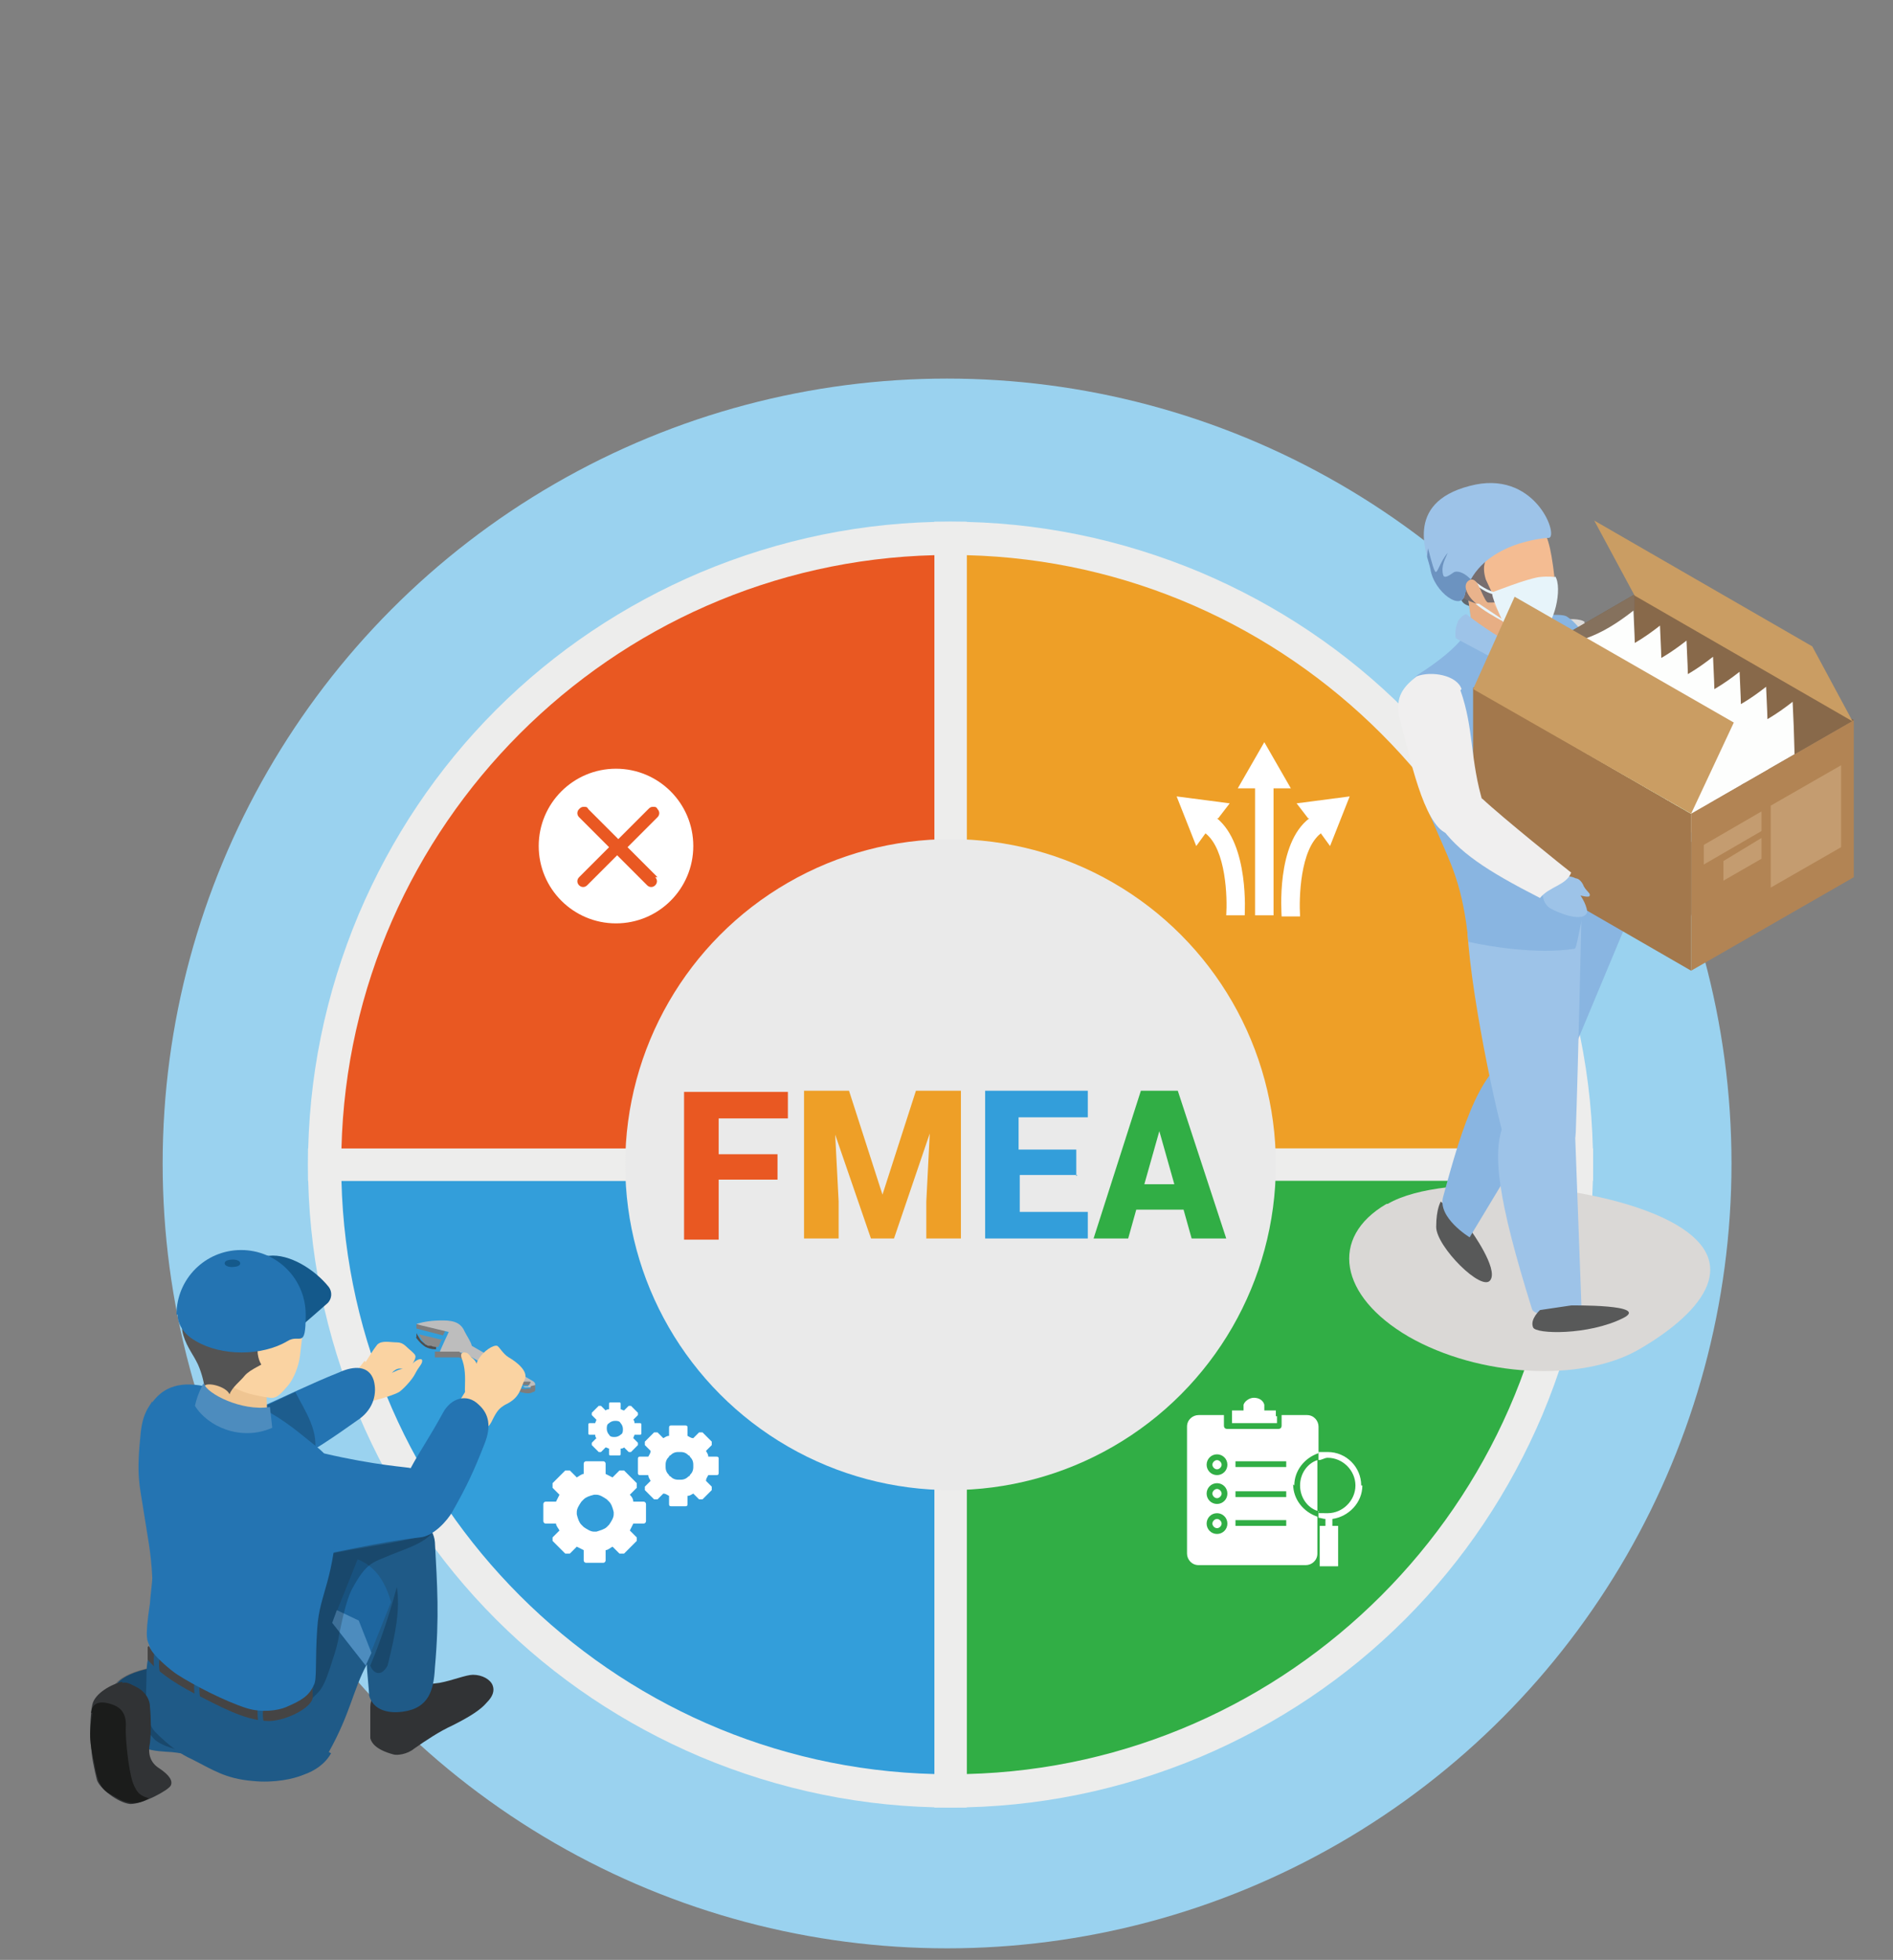
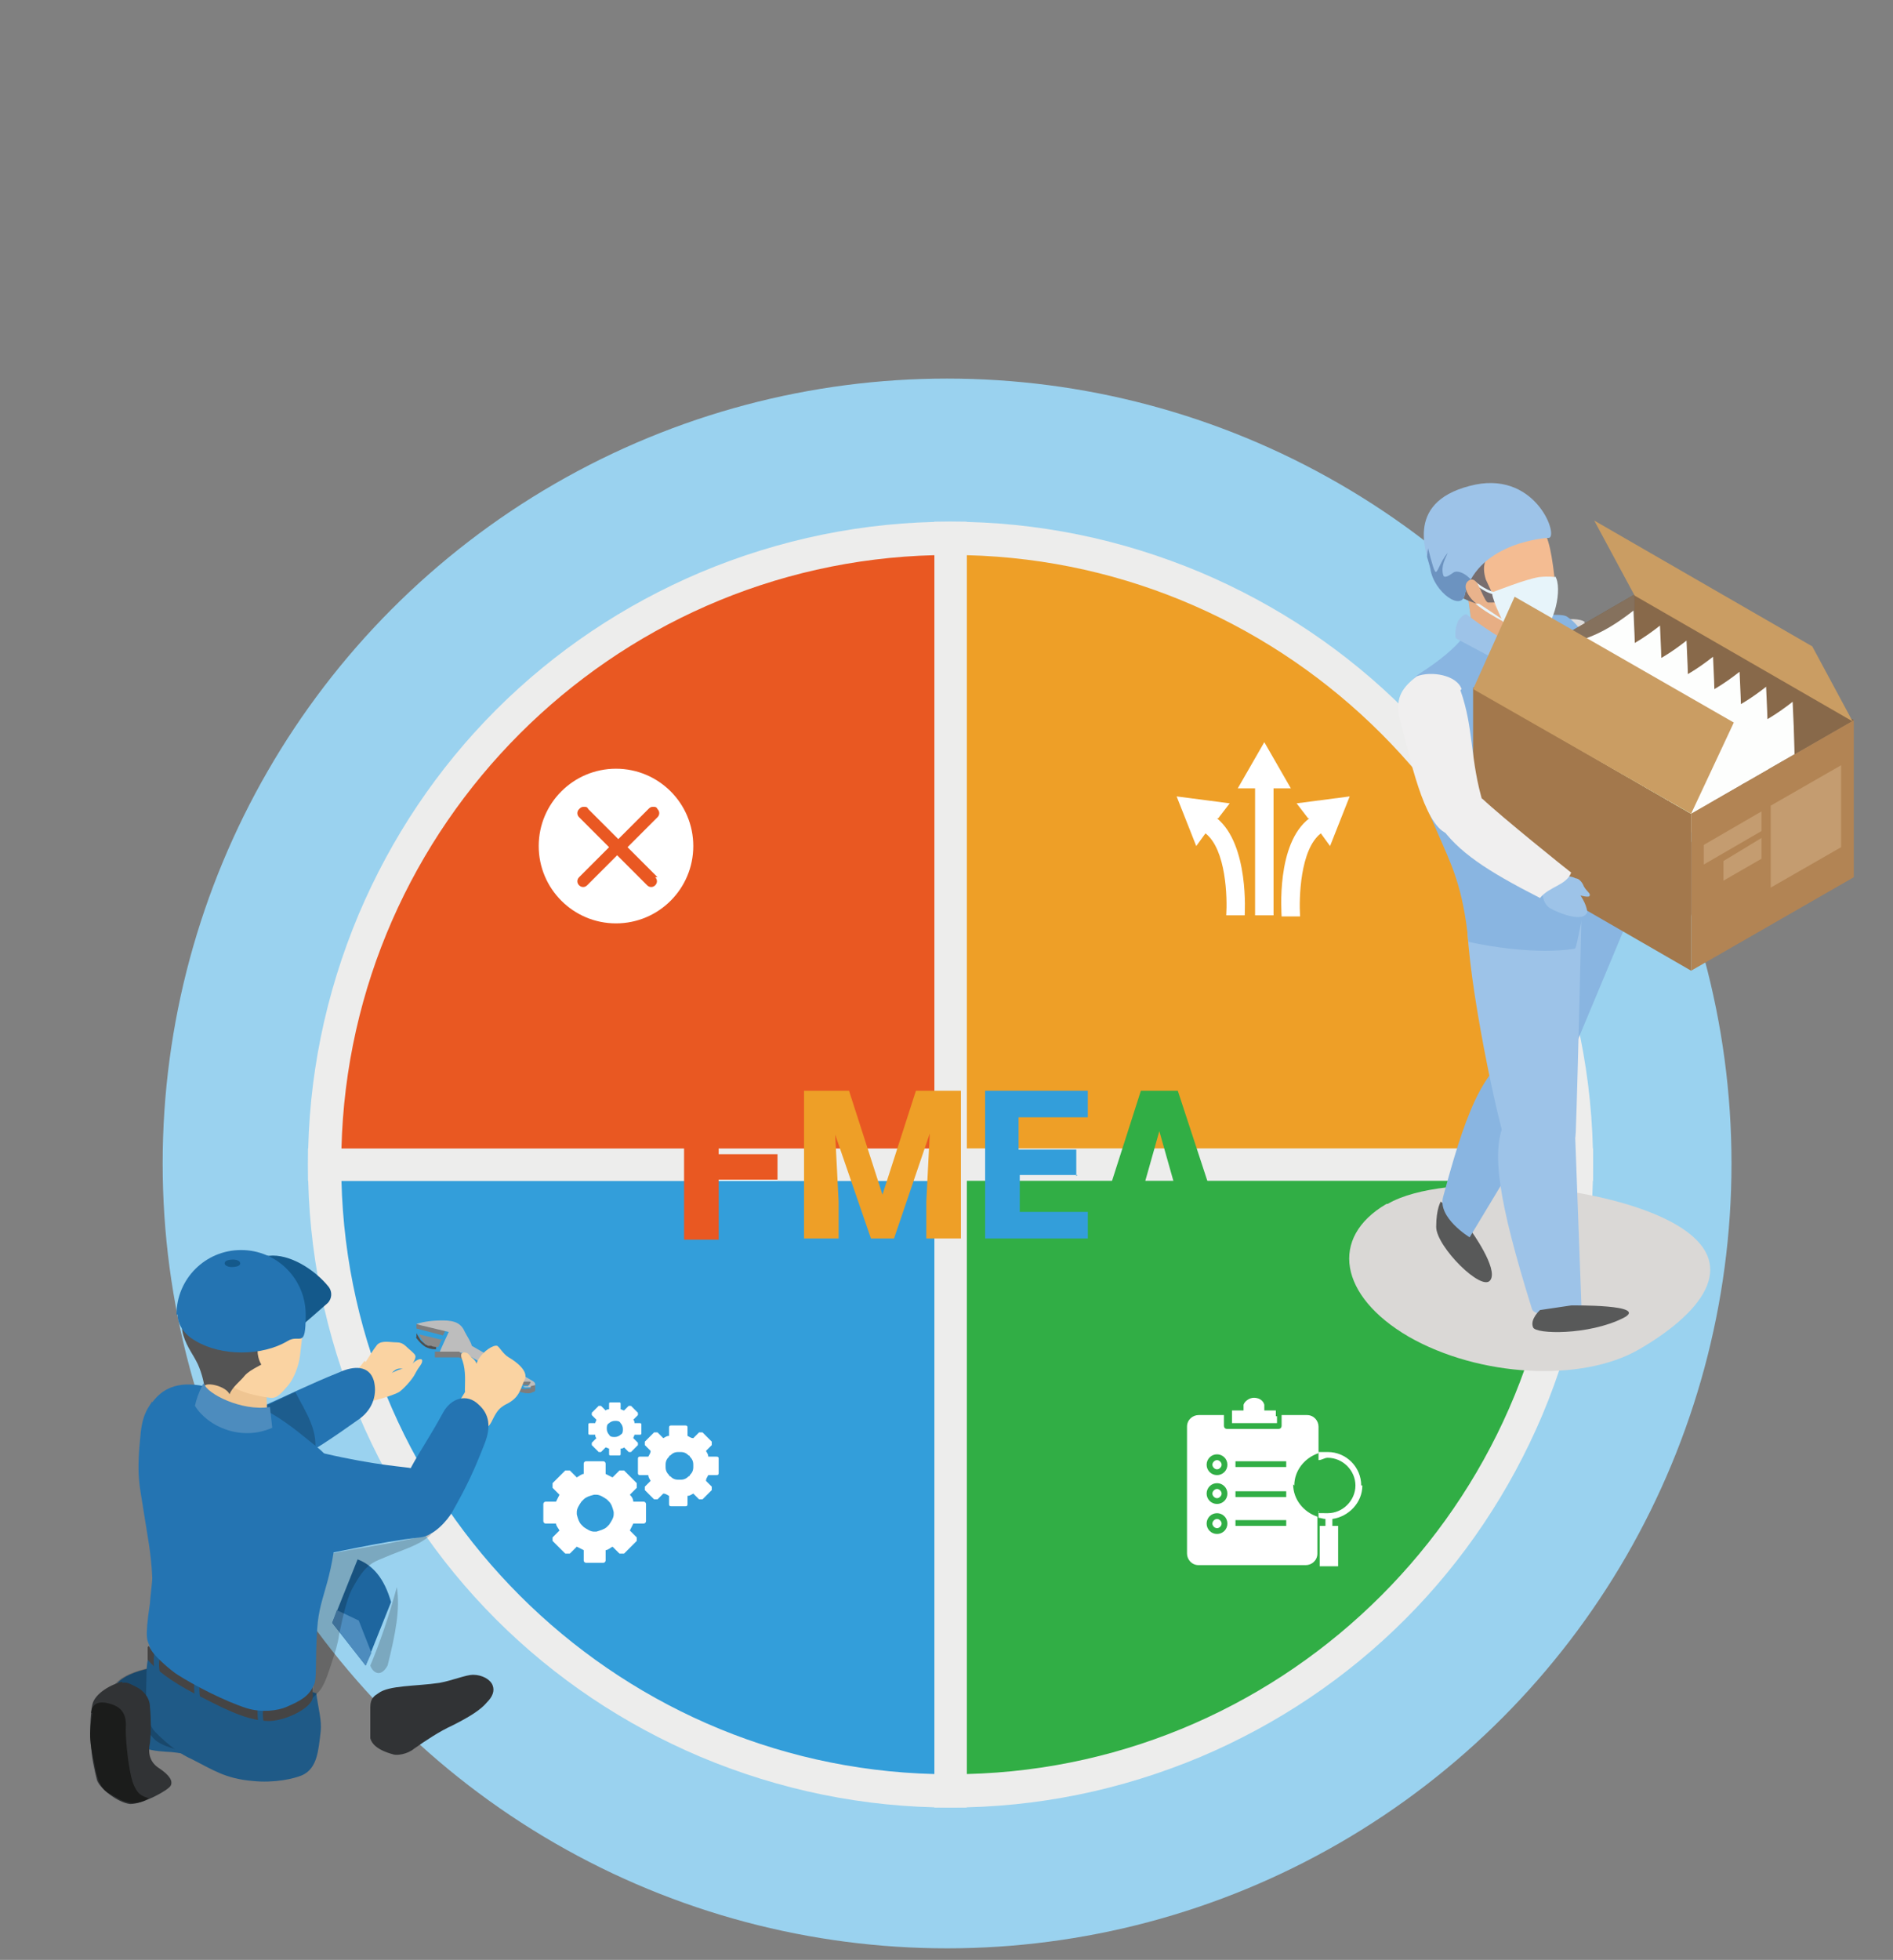
<svg xmlns="http://www.w3.org/2000/svg" id="_レイヤー_1" data-name="レイヤー_1" version="1.1" viewBox="0 0 164.1 169.8">
  <rect x="0" y="0" width="164.1" height="169.8" fill="#808080" stroke="none" />
  <defs>
    <style>
      .st0 {
        fill: #545454;
      }

      .st0, .st1, .st2, .st3, .st4, .st5, .st6, .st7, .st8, .st9, .st10, .st11, .st12, .st13, .st14, .st15, .st16, .st17, .st18, .st19, .st20, .st21, .st22, .st23, .st24, .st25, .st26, .st27, .st28, .st29, .st30, .st31, .st32, .st33, .st34, .st35, .st36, .st37, .st38, .st39, .st40 {
        fill-rule: evenodd;
      }

      .st41 {
        fill: #e95822;
      }

      .st1 {
        fill: #f4bc92;
      }

      .st2 {
        fill: #c7d8bf;
      }

      .st42 {
        fill: #eaeaea;
      }

      .st3 {
        fill: #73ab55;
      }

      .st4 {
        fill: #4d8cbe;
      }

      .st5 {
        fill: #7fbe5f;
      }

      .st6 {
        fill: #f0efef;
      }

      .st7 {
        fill: #85715d;
      }

      .st8 {
        fill: #bdbdbd;
      }

      .st9 {
        fill: #dcdbdb;
      }

      .st10 {
        fill: #b28454;
      }

      .st11 {
        fill: #dfe7db;
      }

      .st12 {
        fill: #776e6f;
      }

      .st13 {
        fill: #1b1c1b;
      }

      .st14 {
        fill: #8a8a8a;
      }

      .st15 {
        fill: #fad3a2;
      }

      .st16 {
        fill: #e7ae84;
      }

      .st43 {
        fill: #9ad2ef;
      }

      .st17 {
        fill: #040000;
        opacity: .2;
      }

      .st44 {
        fill: #31ae45;
      }

      .st18 {
        fill: #9dc3e8;
      }

      .st45 {
        clip-path: url(#clippath-19);
      }

      .st46 {
        clip-path: url(#clippath-16);
      }

      .st47 {
        clip-path: url(#clippath-18);
      }

      .st48 {
        clip-path: url(#clippath-10);
      }

      .st49 {
        clip-path: url(#clippath-15);
      }

      .st50 {
        clip-path: url(#clippath-13);
      }

      .st51 {
        clip-path: url(#clippath-12);
      }

      .st52 {
        clip-path: url(#clippath-52);
      }

      .st53 {
        clip-path: url(#clippath-51);
      }

      .st54 {
        clip-path: url(#clippath-31);
      }

      .st55 {
        clip-path: url(#clippath-33);
      }

      .st56 {
        clip-path: url(#clippath-34);
      }

      .st57 {
        clip-path: url(#clippath-39);
      }

      .st58 {
        clip-path: url(#clippath-30);
      }

      .st59 {
        clip-path: url(#clippath-36);
      }

      .st60 {
        clip-path: url(#clippath-37);
      }

      .st61 {
        clip-path: url(#clippath-27);
      }

      .st62 {
        clip-path: url(#clippath-28);
      }

      .st63 {
        clip-path: url(#clippath-21);
      }

      .st64 {
        clip-path: url(#clippath-22);
      }

      .st65 {
        clip-path: url(#clippath-24);
      }

      .st66 {
        clip-path: url(#clippath-25);
      }

      .st67 {
        clip-path: url(#clippath-42);
      }

      .st68 {
        clip-path: url(#clippath-43);
      }

      .st69 {
        clip-path: url(#clippath-45);
      }

      .st70 {
        clip-path: url(#clippath-49);
      }

      .st71 {
        clip-path: url(#clippath-40);
      }

      .st72 {
        clip-path: url(#clippath-46);
      }

      .st73 {
        clip-path: url(#clippath-48);
      }

      .st19 {
        fill: #fdfefd;
      }

      .st20 {
        fill: #745c40;
      }

      .st74 {
        clip-path: url(#clippath-1);
      }

      .st75 {
        clip-path: url(#clippath-3);
      }

      .st76 {
        clip-path: url(#clippath-4);
      }

      .st77 {
        clip-path: url(#clippath-7);
      }

      .st78 {
        clip-path: url(#clippath-6);
      }

      .st79 {
        clip-path: url(#clippath-9);
      }

      .st21 {
        fill: #e9b38c;
      }

      .st80 {
        fill: #fff;
      }

      .st22 {
        fill: #7d7d7d;
      }

      .st23 {
        fill: #dad8d6;
      }

      .st24 {
        fill: #60676e;
      }

      .st81, .st82, .st83, .st84, .st85, .st86, .st87, .st88, .st89, .st90, .st91, .st92, .st93, .st94, .st95, .st96, .st97, .st98 {
        clip-rule: evenodd;
        fill: none;
      }

      .st25 {
        fill: #c49c70;
      }

      .st26 {
        fill: #585959;
      }

      .st27, .st99 {
        fill: #1f5a87;
      }

      .st28 {
        fill: #2474b2;
      }

      .st100 {
        fill: #339eda;
      }

      .st29 {
        fill: #a3784c;
      }

      .st30 {
        fill: #ca9d63;
      }

      .st82 {
        clip-path: url(#clippath-38);
      }

      .st83 {
        clip-path: url(#clippath-35);
      }

      .st84 {
        clip-path: url(#clippath-32);
      }

      .st85 {
        clip-path: url(#clippath-50);
      }

      .st86 {
        clip-path: url(#clippath-23);
      }

      .st87 {
        clip-path: url(#clippath-20);
      }

      .st88 {
        clip-path: url(#clippath-29);
      }

      .st89 {
        clip-path: url(#clippath-26);
      }

      .st90 {
        clip-path: url(#clippath-41);
      }

      .st91 {
        clip-path: url(#clippath-44);
      }

      .st92 {
        clip-path: url(#clippath-47);
      }

      .st93 {
        clip-path: url(#clippath-11);
      }

      .st94 {
        clip-path: url(#clippath-17);
      }

      .st95 {
        clip-path: url(#clippath-14);
      }

      .st101 {
        fill: #ee9f27;
      }

      .st31 {
        fill: #c0c3c8;
      }

      .st32 {
        fill: #6c93c0;
      }

      .st33 {
        fill: #313335;
      }

      .st102 {
        fill: #454444;
      }

      .st34 {
        fill: #1e669f;
      }

      .st103 {
        fill: #ededec;
      }

      .st35 {
        fill: #14598b;
      }

      .st36 {
        fill: #e7f4fa;
      }

      .st37 {
        fill: #89b5e1;
      }

      .st104 {
        clip-path: url(#clippath);
      }

      .st38 {
        fill: #efc592;
      }

      .st39 {
        fill: #88694a;
      }

      .st96 {
        clip-path: url(#clippath-2);
      }

      .st97 {
        clip-path: url(#clippath-5);
      }

      .st98 {
        clip-path: url(#clippath-8);
      }

      .st40 {
        fill: #4f4e4e;
      }
    </style>
    <clipPath id="clippath">
      <path class="st81" d="M126.8,49.8c.2,0,.5,2.2.7,3.7.1.8-.6,2.4-4.5,4.9-2.2,1.4-1.5,6.8,1.6,13.7,1.2,2.8,2.2,4.6,2.7,9.5,1.8.4,5.9,1.1,9.2.6.2,0,.5-2.4.7-2.6.3-.4.1-.5.6-.2.2.1,1.3,2.1,1.5,2,1-.5,1.9-1.3,2.3-2.3.2-.6-.9-4.5-2.1-11.6-1.1-6.8-.7-12.2-3.7-14.1-.5-.3-3.2,0-3.2,0,0,0-4-2.8-4-2.9,0,0-1.8-.8-1.8-.8h0Z" />
    </clipPath>
    <clipPath id="clippath-1">
      <polygon class="st81" points="141.7 51.5 127.7 59.6 146.6 70.5 160.7 62.4 141.7 51.5 141.7 51.5" />
    </clipPath>
    <clipPath id="clippath-2">
      <path class="st81" d="M135.2,70.2h0c.2-3.7.3-7.8,0-13.7-1.4,1.1-2.7,1.9-4.1,2.4-.1,3.1-.2,6.7,0,11.4h0c0,.3.2.6.6.8.8.5,2.1.5,2.9,0,.4-.2.6-.5.6-.8h0Z" />
    </clipPath>
    <clipPath id="clippath-3">
      <polygon class="st96" points="141.7 51.5 127.7 59.6 146.6 70.5 160.7 62.4 141.7 51.5 141.7 51.5" />
    </clipPath>
    <clipPath id="clippath-4">
      <polygon class="st81" points="141.7 51.5 127.7 59.6 146.6 70.5 160.7 62.4 141.7 51.5 141.7 51.5" />
    </clipPath>
    <clipPath id="clippath-5">
      <path class="st81" d="M137.5,71.6h0c.2-3.7.3-7.8,0-13.7-1.4,1.1-2.7,1.9-4.1,2.4-.1,3.1-.2,6.7,0,11.4h0c0,.3.2.6.6.8.8.5,2.1.5,2.9,0,.4-.2.6-.5.6-.8h0Z" />
    </clipPath>
    <clipPath id="clippath-6">
      <polygon class="st97" points="141.7 51.5 127.7 59.6 146.6 70.5 160.7 62.4 141.7 51.5 141.7 51.5" />
    </clipPath>
    <clipPath id="clippath-7">
      <polygon class="st81" points="141.7 51.5 127.7 59.6 146.6 70.5 160.7 62.4 141.7 51.5 141.7 51.5" />
    </clipPath>
    <clipPath id="clippath-8">
      <path class="st81" d="M139.8,72.9h0c.2-3.7.3-7.8,0-13.7-1.4,1.1-2.7,1.9-4.1,2.4-.1,3.1-.2,6.7,0,11.4h0c0,.3.2.6.6.8.8.5,2.1.5,2.9,0,.4-.2.6-.5.6-.8h0Z" />
    </clipPath>
    <clipPath id="clippath-9">
      <polygon class="st98" points="141.7 51.5 127.7 59.6 146.6 70.5 160.7 62.4 141.7 51.5 141.7 51.5" />
    </clipPath>
    <clipPath id="clippath-10">
      <polygon class="st81" points="141.7 51.5 127.7 59.6 146.6 70.5 160.7 62.4 141.7 51.5 141.7 51.5" />
    </clipPath>
    <clipPath id="clippath-11">
      <path class="st81" d="M142.1,74.2h0c.2-3.7.3-7.8,0-13.7-1.4,1.1-2.7,1.9-4.1,2.4-.1,3.1-.2,6.7,0,11.4h0c0,.3.2.6.6.8.8.5,2.1.5,2.9,0,.4-.2.6-.5.6-.8h0Z" />
    </clipPath>
    <clipPath id="clippath-12">
      <polygon class="st93" points="141.7 51.5 127.7 59.6 146.6 70.5 160.7 62.4 141.7 51.5 141.7 51.5" />
    </clipPath>
    <clipPath id="clippath-13">
      <polygon class="st81" points="141.7 51.5 127.7 59.6 146.6 70.5 160.7 62.4 141.7 51.5 141.7 51.5" />
    </clipPath>
    <clipPath id="clippath-14">
      <path class="st81" d="M144.4,75.6h0c.2-3.7.3-7.8,0-13.7-1.4,1.1-2.7,1.9-4.1,2.4-.1,3.1-.2,6.7,0,11.4h0c0,.3.2.6.6.8.8.5,2.1.5,2.9,0,.4-.2.6-.5.6-.8h0Z" />
    </clipPath>
    <clipPath id="clippath-15">
      <polygon class="st95" points="141.7 51.5 127.7 59.6 146.6 70.5 160.7 62.4 141.7 51.5 141.7 51.5" />
    </clipPath>
    <clipPath id="clippath-16">
      <polygon class="st81" points="141.7 51.5 127.7 59.6 146.6 70.5 160.7 62.4 141.7 51.5 141.7 51.5" />
    </clipPath>
    <clipPath id="clippath-17">
      <path class="st81" d="M146.7,76.9h0c.2-3.7.3-7.8,0-13.7-1.4,1.1-2.7,1.9-4.1,2.4-.1,3.1-.2,6.7,0,11.4h0c0,.3.2.6.6.8.8.5,2.1.5,2.9,0,.4-.2.6-.5.6-.8h0Z" />
    </clipPath>
    <clipPath id="clippath-18">
      <polygon class="st94" points="141.7 51.5 127.7 59.6 146.6 70.5 160.7 62.4 141.7 51.5 141.7 51.5" />
    </clipPath>
    <clipPath id="clippath-19">
      <polygon class="st81" points="141.7 51.5 127.7 59.6 146.6 70.5 160.7 62.4 141.7 51.5 141.7 51.5" />
    </clipPath>
    <clipPath id="clippath-20">
      <path class="st81" d="M149,78.2h0c.2-3.7.3-7.8,0-13.7-1.4,1.1-2.7,1.9-4.1,2.4-.1,3.1-.2,6.7,0,11.4h0c0,.3.2.6.6.8.8.5,2.1.5,2.9,0,.4-.2.6-.5.6-.8h0Z" />
    </clipPath>
    <clipPath id="clippath-21">
      <polygon class="st87" points="141.7 51.5 127.7 59.6 146.6 70.5 160.7 62.4 141.7 51.5 141.7 51.5" />
    </clipPath>
    <clipPath id="clippath-22">
      <polygon class="st81" points="141.7 51.5 127.7 59.6 146.6 70.5 160.7 62.4 141.7 51.5 141.7 51.5" />
    </clipPath>
    <clipPath id="clippath-23">
      <path class="st81" d="M141.6,68.5h0v-1.7h-4.1v1.7h0c0,.3.2.6.6.9.8.5,2.1.5,2.9,0,.4-.2.6-.5.6-.9h0Z" />
    </clipPath>
    <clipPath id="clippath-24">
      <polygon class="st86" points="141.7 51.5 127.7 59.6 146.6 70.5 160.7 62.4 141.7 51.5 141.7 51.5" />
    </clipPath>
    <clipPath id="clippath-25">
      <polygon class="st81" points="141.7 51.5 127.7 59.6 146.6 70.5 160.7 62.4 141.7 51.5 141.7 51.5" />
    </clipPath>
    <clipPath id="clippath-26">
      <path class="st81" d="M141.6,66.6h0c.2-3.7.3-7.8,0-13.7-1.4,1.1-2.7,1.9-4.1,2.4-.1,3.1-.2,6.7,0,11.4h0c0,.3.2.6.6.8.8.5,2.1.5,2.9,0,.4-.2.6-.5.6-.8h0Z" />
    </clipPath>
    <clipPath id="clippath-27">
      <polygon class="st89" points="141.7 51.5 127.7 59.6 146.6 70.5 160.7 62.4 141.7 51.5 141.7 51.5" />
    </clipPath>
    <clipPath id="clippath-28">
      <polygon class="st81" points="141.7 51.5 127.7 59.6 146.6 70.5 160.7 62.4 141.7 51.5 141.7 51.5" />
    </clipPath>
    <clipPath id="clippath-29">
      <path class="st81" d="M143.9,69.8h0v-1.7h-4.1v1.7h0c0,.3.2.6.6.9.8.5,2.1.5,2.9,0,.4-.2.6-.5.6-.9h0Z" />
    </clipPath>
    <clipPath id="clippath-30">
      <polygon class="st88" points="141.7 51.5 127.7 59.6 146.6 70.5 160.7 62.4 141.7 51.5 141.7 51.5" />
    </clipPath>
    <clipPath id="clippath-31">
      <polygon class="st81" points="141.7 51.5 127.7 59.6 146.6 70.5 160.7 62.4 141.7 51.5 141.7 51.5" />
    </clipPath>
    <clipPath id="clippath-32">
      <path class="st81" d="M143.9,67.9h0c.2-3.7.3-7.8,0-13.7-1.4,1.1-2.7,1.9-4.1,2.4-.1,3.1-.2,6.7,0,11.4h0c0,.3.2.6.6.8.8.5,2.1.5,2.9,0,.4-.2.6-.5.6-.8h0Z" />
    </clipPath>
    <clipPath id="clippath-33">
      <polygon class="st84" points="141.7 51.5 127.7 59.6 146.6 70.5 160.7 62.4 141.7 51.5 141.7 51.5" />
    </clipPath>
    <clipPath id="clippath-34">
      <polygon class="st81" points="141.7 51.5 127.7 59.6 146.6 70.5 160.7 62.4 141.7 51.5 141.7 51.5" />
    </clipPath>
    <clipPath id="clippath-35">
      <path class="st81" d="M146.2,71.2h0v-1.7h-4.1v1.7h0c0,.3.2.6.6.9.8.5,2.1.5,2.9,0,.4-.2.6-.5.6-.9h0Z" />
    </clipPath>
    <clipPath id="clippath-36">
      <polygon class="st83" points="141.7 51.5 127.7 59.6 146.6 70.5 160.7 62.4 141.7 51.5 141.7 51.5" />
    </clipPath>
    <clipPath id="clippath-37">
      <polygon class="st81" points="141.7 51.5 127.7 59.6 146.6 70.5 160.7 62.4 141.7 51.5 141.7 51.5" />
    </clipPath>
    <clipPath id="clippath-38">
      <path class="st81" d="M146.2,69.2h0c.2-3.7.3-7.8,0-13.7-1.4,1.1-2.7,1.9-4.1,2.4-.1,3.1-.2,6.7,0,11.4h0c0,.3.2.6.6.8.8.5,2.1.5,2.9,0,.4-.2.6-.5.6-.8h0Z" />
    </clipPath>
    <clipPath id="clippath-39">
      <polygon class="st82" points="141.7 51.5 127.7 59.6 146.6 70.5 160.7 62.4 141.7 51.5 141.7 51.5" />
    </clipPath>
    <clipPath id="clippath-40">
      <polygon class="st81" points="141.7 51.5 127.7 59.6 146.6 70.5 160.7 62.4 141.7 51.5 141.7 51.5" />
    </clipPath>
    <clipPath id="clippath-41">
      <path class="st81" d="M148.5,70.6h0c.2-3.7.3-7.8,0-13.7-1.4,1.1-2.7,1.9-4.1,2.4-.1,3.1-.2,6.7,0,11.4h0c0,.3.2.6.6.8.8.5,2.1.5,2.9,0,.4-.2.6-.5.6-.8h0Z" />
    </clipPath>
    <clipPath id="clippath-42">
-       <polygon class="st90" points="141.7 51.5 127.7 59.6 146.6 70.5 160.7 62.4 141.7 51.5 141.7 51.5" />
-     </clipPath>
+       </clipPath>
    <clipPath id="clippath-43">
      <polygon class="st81" points="141.7 51.5 127.7 59.6 146.6 70.5 160.7 62.4 141.7 51.5 141.7 51.5" />
    </clipPath>
    <clipPath id="clippath-44">
      <path class="st81" d="M150.8,71.9h0c.2-3.7.3-7.8,0-13.7-1.4,1.1-2.7,1.9-4.1,2.4-.1,3.1-.2,6.7,0,11.4h0c0,.3.2.6.6.8.8.5,2.1.5,2.9,0,.4-.2.6-.5.6-.8h0Z" />
    </clipPath>
    <clipPath id="clippath-45">
      <polygon class="st91" points="141.7 51.5 127.7 59.6 146.6 70.5 160.7 62.4 141.7 51.5 141.7 51.5" />
    </clipPath>
    <clipPath id="clippath-46">
      <polygon class="st81" points="141.7 51.5 127.7 59.6 146.6 70.5 160.7 62.4 141.7 51.5 141.7 51.5" />
    </clipPath>
    <clipPath id="clippath-47">
      <path class="st81" d="M153.1,73.2h0c.2-3.7.3-7.8,0-13.7-1.4,1.1-2.7,1.9-4.1,2.4-.1,3.1-.2,6.7,0,11.4h0c0,.3.2.6.6.8.8.5,2.1.5,2.9,0,.4-.2.6-.5.6-.8h0Z" />
    </clipPath>
    <clipPath id="clippath-48">
      <polygon class="st92" points="141.7 51.5 127.7 59.6 146.6 70.5 160.7 62.4 141.7 51.5 141.7 51.5" />
    </clipPath>
    <clipPath id="clippath-49">
      <polygon class="st81" points="141.7 51.5 127.7 59.6 146.6 70.5 160.7 62.4 141.7 51.5 141.7 51.5" />
    </clipPath>
    <clipPath id="clippath-50">
      <path class="st81" d="M155.4,74.5h0c.2-3.7.3-7.8,0-13.7-1.4,1.1-2.7,1.9-4.1,2.4-.1,3.1-.2,6.7,0,11.4h0c0,.3.2.6.6.8.8.5,2.1.5,2.9,0,.4-.2.6-.5.6-.8h0Z" />
    </clipPath>
    <clipPath id="clippath-51">
      <polygon class="st85" points="141.7 51.5 127.7 59.6 146.6 70.5 160.7 62.4 141.7 51.5 141.7 51.5" />
    </clipPath>
    <clipPath id="clippath-52">
      <path class="st81" d="M134.2,46.6s-5.9.3-7.2,4.8c-.2,1.7-2.7-.1-3-2.1-.2-1.1-2.4-5.7,3.4-7.2,5.6-1.5,7.7,4.2,6.9,4.5h0Z" />
    </clipPath>
  </defs>
  <circle class="st43" cx="82.1" cy="100.8" r="68" />
  <g>
    <g>
      <g>
        <g>
          <path class="st101" d="M136.7,100.9h-54.3v-54.3c30,0,54.3,24.3,54.3,54.3Z" />
          <path class="st103" d="M138.1,102.3h-57.1v-57.1h1.4c7.5,0,14.8,1.5,21.7,4.4,6.6,2.8,12.6,6.8,17.7,11.9,5.1,5.1,9.1,11.1,11.9,17.7,2.9,6.9,4.4,14.2,4.4,21.7v1.4ZM83.8,99.5h51.4c-.7-28-23.4-50.7-51.4-51.4v51.4Z" />
        </g>
        <g>
          <path class="st44" d="M136.7,100.9c0,30-24.3,54.3-54.3,54.3v-54.3h54.3Z" />
          <path class="st103" d="M82.4,156.6h-1.4v-57.1h57.1v1.4c0,7.5-1.5,14.8-4.4,21.7-2.8,6.6-6.8,12.6-11.9,17.7-5.1,5.1-11.1,9.1-17.7,11.9-6.9,2.9-14.2,4.4-21.7,4.4ZM83.8,102.3v51.4c28-.7,50.7-23.4,51.4-51.4h-51.4Z" />
        </g>
        <g>
          <path class="st100" d="M82.4,100.9v54.3c-30,0-54.3-24.3-54.3-54.3h54.3Z" />
          <path class="st103" d="M83.8,156.6h-1.4c-7.5,0-14.8-1.5-21.7-4.4-6.6-2.8-12.6-6.8-17.7-11.9-5.1-5.1-9.1-11.1-11.9-17.7-2.9-6.9-4.4-14.2-4.4-21.7v-1.4h57.1v57.1ZM29.6,102.3c.7,28,23.4,50.7,51.4,51.4v-51.4H29.6Z" />
        </g>
        <g>
          <path class="st41" d="M82.4,46.7v54.3H28.1c0-30,24.3-54.3,54.3-54.3Z" />
          <path class="st103" d="M83.8,102.3H26.7v-1.4c0-7.5,1.5-14.8,4.4-21.7,2.8-6.6,6.8-12.6,11.9-17.7,5.1-5.1,11.1-9.1,17.7-11.9,6.9-2.9,14.2-4.4,21.7-4.4h1.4v57.1ZM29.6,99.5h51.4v-51.4c-28,.7-50.7,23.4-51.4,51.4Z" />
        </g>
      </g>
      <path class="st80" d="M53.4,66.6c-3.7,0-6.7,3-6.7,6.7s3,6.7,6.7,6.7,6.7-3,6.7-6.7-3-6.7-6.7-6.7ZM56.8,76c.2.2.2.5,0,.7-.2.2-.5.2-.7,0l-2.6-2.6-2.6,2.6c-.2.2-.5.2-.7,0-.2-.2-.2-.5,0-.7l2.6-2.6-2.6-2.6c-.2-.2-.2-.5,0-.7.1-.1.2-.2.4-.2s.3,0,.4.2l2.6,2.6,2.6-2.6c.1-.1.2-.2.4-.2s.3,0,.4.2c.2.2.2.5,0,.7l-2.6,2.6,2.6,2.6Z" />
      <g>
-         <path class="st80" d="M112.7,128.7c0,1,.6,1.9,1.5,2.2v-4.4c-.9.3-1.5,1.2-1.5,2.2Z" />
        <path class="st80" d="M112.2,128.7c0-1.3.9-2.4,2.1-2.8v-2.3c0-.5-.4-1-1-1h-2.2v.9c0,.2-.1.3-.3.3h-4.4c-.2,0-.3-.1-.3-.3v-.9h-2.2c-.5,0-1,.4-1,1v11c0,.5.4,1,1,1h9.3c.5,0,1-.4,1-1v-3.2c-1.2-.4-2.1-1.5-2.1-2.8ZM105.5,132.9c-.5,0-.9-.4-.9-.9s.4-.9.9-.9.9.4.9.9-.4.9-.9.9ZM105.5,130.3c-.5,0-.9-.4-.9-.9s.4-.9.9-.9.9.4.9.9-.4.9-.9.9ZM105.5,127.8c-.5,0-.9-.4-.9-.9s.4-.9.9-.9.9.4.9.9-.4.9-.9.9ZM111.5,132.2h-4.4v-.5h4.4v.5ZM111.5,129.7h-4.4v-.5h4.4v.5ZM111.5,127.1h-4.4v-.5h4.4v.5Z" />
        <path class="st80" d="M110.6,122.7v-.5h-1c0,0,0-.1,0-.2s0,0,0,0c0,0,0-.2,0-.3-.1-.4-.5-.6-.9-.6s-.8.3-.9.6c0,0,0,.2,0,.3,0,0,0,0,0,0,0,0,0,.1,0,.2h-1v1.1h3.9v-.6Z" />
        <path class="st80" d="M105.5,126.5c-.2,0-.4.2-.4.4s.2.4.4.4.4-.2.4-.4-.2-.4-.4-.4Z" />
        <path class="st80" d="M105.5,129c-.2,0-.4.2-.4.4s.2.4.4.4.4-.2.4-.4-.2-.4-.4-.4Z" />
        <path class="st80" d="M105.5,131.6c-.2,0-.4.2-.4.4s.2.4.4.4.4-.2.4-.4-.2-.4-.4-.4Z" />
        <path class="st80" d="M118,128.7c0-1.6-1.3-2.9-2.9-2.9s-.6,0-.8.1v.6c.3,0,.5-.2.8-.2,1.3,0,2.4,1.1,2.4,2.4s-1.1,2.4-2.4,2.4-.6,0-.8-.2v.6c.2,0,.4.1.6.1,0,0,0,0,0,0v.6h-.5v3.5h1.6v-3.5h-.5v-.6c1.4-.2,2.6-1.4,2.6-2.9Z" />
      </g>
      <g>
        <path class="st80" d="M55.8,130.1h-.9c0-.2-.1-.4-.3-.6l.6-.6c0,0,0-.3,0-.4l-1.1-1.1c0,0-.3,0-.4,0l-.6.6c-.2-.1-.4-.2-.6-.3v-.9c0-.1-.1-.2-.2-.2h-1.5c-.1,0-.2.1-.2.2v.9c-.2,0-.4.2-.6.3l-.6-.6c0,0-.3,0-.4,0l-1.1,1.1c0,0,0,.3,0,.4l.6.6c-.1.2-.2.4-.3.6h-.9c-.1,0-.2.1-.2.2v1.5c0,.1.1.2.2.2h.9c0,.2.2.4.3.6l-.6.6c0,0,0,.2,0,.3l1.1,1.1c0,0,.3,0,.4,0l.6-.6c.2.1.4.2.6.3v.9c0,.1.1.2.2.2h1.5c.1,0,.2-.1.2-.2v-.9c.2,0,.4-.2.6-.3l.6.6c0,0,.3,0,.4,0l1.1-1.1c0,0,0-.3,0-.3l-.6-.6c.1-.2.2-.4.3-.6h.9c.1,0,.2-.1.2-.2v-1.5c0-.1-.1-.2-.2-.2ZM53.2,131.1s0,0,0,.1c0,.3-.2.6-.4.9,0,0-.1.1-.2.2-.2.2-.6.3-.9.4,0,0,0,0-.1,0s0,0-.1,0c-.3,0-.6-.2-.9-.4,0,0-.1-.1-.2-.2-.2-.2-.3-.5-.4-.9,0,0,0,0,0-.1s0,0,0-.1c0-.3.2-.6.4-.9,0,0,.1-.1.2-.2.2-.2.5-.3.9-.4,0,0,0,0,.1,0s0,0,.1,0c.3,0,.6.2.9.4,0,0,.1.1.2.2.2.2.3.5.4.9,0,0,0,0,0,.1Z" />
        <path class="st80" d="M62.1,126.2h-.7c0-.2-.1-.3-.2-.5l.5-.5c0,0,0-.2,0-.3l-.8-.8c0,0-.2,0-.3,0l-.5.5c-.2,0-.3-.1-.5-.2v-.7c0-.1,0-.2-.2-.2h-1.2c-.1,0-.2,0-.2.2v.7c-.2,0-.3.1-.5.2l-.5-.5c0,0-.2,0-.3,0l-.8.8c0,0,0,.2,0,.3l.5.5c0,.2-.1.3-.2.5h-.7c-.1,0-.2,0-.2.2v1.2c0,.1,0,.2.2.2h.7c0,.2.1.3.2.5l-.5.5c0,0,0,.2,0,.3l.8.8c0,0,.2,0,.3,0l.5-.5c.2,0,.3.1.5.2v.7c0,.1,0,.2.2.2h1.2c.1,0,.2,0,.2-.2v-.7c.2,0,.3-.1.5-.2l.5.5c0,0,.2,0,.3,0l.8-.8c0,0,0-.2,0-.3l-.5-.5c0-.2.1-.3.2-.5h.7c.1,0,.2,0,.2-.2v-1.2c0-.1,0-.2-.2-.2ZM60.1,127s0,0,0,.1c0,.3-.1.5-.3.7,0,0,0,.1-.1.1-.2.2-.4.3-.7.3,0,0,0,0-.1,0s0,0-.1,0c-.3,0-.5-.1-.7-.3,0,0-.1,0-.1-.1-.2-.2-.3-.4-.3-.7,0,0,0,0,0-.1s0,0,0-.1c0-.3.1-.5.3-.7,0,0,0-.1.1-.1.2-.2.4-.3.7-.3,0,0,0,0,.1,0s0,0,.1,0c.3,0,.5.1.7.3,0,0,.1,0,.1.1.2.2.3.4.3.7,0,0,0,0,0,.1Z" />
        <path class="st80" d="M51.1,124.3h.5c0,.1,0,.2.1.3l-.4.4c0,0,0,.1,0,.2l.6.6c0,0,.1,0,.2,0l.4-.4c.1,0,.2.1.3.1v.5c0,0,0,.1.1.1h.8c0,0,.1,0,.1-.1v-.5c.1,0,.2,0,.3-.1l.4.4c0,0,.1,0,.2,0l.6-.6c0,0,0-.1,0-.2l-.4-.4c0-.1.1-.2.1-.3h.5c0,0,.1,0,.1-.1v-.8c0,0,0-.1-.1-.1h-.5c0-.1,0-.2-.1-.3l.4-.4c0,0,0-.1,0-.2l-.6-.6c0,0-.1,0-.2,0l-.4.4c-.1,0-.2-.1-.3-.1v-.5c0,0,0-.1-.1-.1h-.8c0,0-.1,0-.1.1v.5c-.1,0-.2,0-.3.1l-.4-.4c0,0-.1,0-.2,0l-.6.6c0,0,0,.1,0,.2l.4.4c0,.1-.1.2-.1.3h-.5c0,0-.1,0-.1.1v.8c0,0,0,.1.1.1ZM52.6,123.8s0,0,0,0c0-.2,0-.4.2-.5,0,0,0,0,0,0,.1-.1.3-.2.5-.2,0,0,0,0,0,0s0,0,0,0c.2,0,.4,0,.5.2,0,0,0,0,0,0,.1.1.2.3.2.5,0,0,0,0,0,0s0,0,0,0c0,.2,0,.4-.2.5,0,0,0,0,0,0-.1.1-.3.2-.5.2,0,0,0,0,0,0s0,0,0,0c-.2,0-.4,0-.5-.2,0,0,0,0,0,0-.1-.1-.2-.3-.2-.5,0,0,0,0,0,0Z" />
      </g>
      <g>
        <polygon class="st80" points="111.9 68.3 109.6 64.3 107.3 68.3 108.8 68.3 108.8 79.3 110.4 79.3 110.4 68.3 111.9 68.3" />
        <path class="st80" d="M105.6,70.9l1-1.3-4.6-.6,1.7,4.3.8-1.1c1.8,1.4,1.9,5.6,1.8,7.1h1.6c0-.1.4-6.1-2.4-8.4Z" />
        <path class="st80" d="M113.5,70.9c-2.9,2.2-2.4,8.2-2.4,8.5h1.6c-.1-1.6,0-5.8,1.8-7.2l.8,1.1,1.7-4.3-4.6.6,1,1.3Z" />
      </g>
    </g>
-     <circle class="st42" cx="82.4" cy="100.9" r="28.2" />
    <g>
      <path class="st41" d="M67.4,102.2h-5.1v5.2h-3v-12.8h9v2.3h-6v3.1h5.1v2.3Z" />
      <path class="st101" d="M73.6,94.5l2.9,9h0l2.9-9h3.9v12.8h-3v-3.2l.3-5.9h0s-3.1,9.1-3.1,9.1h-2l-3.1-9h0s.3,5.8.3,5.8v3.2h-3v-12.8h3.9Z" />
      <path class="st100" d="M93.4,101.8h-5v3.2h5.9v2.3h-8.9v-12.8h8.9v2.3h-6v2.8h5v2.3Z" />
      <path class="st44" d="M102.5,104.8h-4l-.7,2.5h-3l4.1-12.8h3.2l4.2,12.8h-3l-.7-2.5ZM99.1,102.6h2.7l-1.3-4.6h0l-1.3,4.6Z" />
    </g>
  </g>
  <path class="st27" d="M10,145.9c-.5.6,0,1.9.9,4,.8,1.8,2.5,1.8,4,1.9,2.2.2,6.3,1.7,9.5-.4l-1.4-7.2s-10.8-.9-12.9,1.7Z" />
  <path class="st17" d="M9.8,146.2c.4-.9,2-1.5,3.6-1.8l6.2-.4-1.6,8.3c-1.5-.5-3.9-.8-4.7-1.7-2.1-2.5-2.1-3.3-3.6-4.4Z" />
  <path class="st15" d="M33,119.9c.3-.8.9-.9,1.5-1.2.6-.2.8-.1,1.3-.6.3-.3.8-.5.8-.2,0,.3-.3.5-.6,1.1-.3.6-1.1,1.4-1.4,1.6-.3.2-2.1.8-2.6.8-.4,0,.8-1.3.9-1.6Z" />
  <path class="st15" d="M31.7,118c.2-.3.6-1,1-1.5.4-.4,1.1-.2,1.7-.2.6,0,.8.4,1.2.7.4.4.6.4.2,1.1-.3.7-.5.6-.9.5-.4-.1-.8,0-1.3.9-.5.8-.1.8-.6,1.3-.5.6-1.2.7-1.6.9-.4.2-1.5-.9-1.8-1.2s.5-.7.8-1.1c.3-.4,1-1.2,1.2-1.5Z" />
  <path class="st28" d="M13.6,125.5c-1.1-.4-.8-1.7-.5-2.8.7-2.6,2.3-2.4,3.5-2.2l5.6,1.6c2.7-1.2,4.7-2.2,7.2-3.2,1.3-.6,2.6-.6,3,.7.3,1.1,0,2.4-1.2,3.3-2.4,1.7-4,2.8-6.3,4-.7.3-2.6.7-3.4.5-.8-.2-2.9.1-7.8-1.9Z" />
  <path class="st17" d="M25.6,120.6c.8,1.6,2.2,3.5,1.6,5.6l-6.5-3.3,4.9-2.3Z" />
  <path class="st27" d="M27.4,146.6c.2,1.5.5,2.4.4,3.4-.2,1.7-.3,3.2-1.6,3.8-.7.3-2.4.7-4.3.5-2.4-.2-3.5-1-5.3-1.9-.9-.4-1.9-1.1-3.1-2.3-1.1-1.1-.8-3.4-.8-5.1,0-1.4.4-2.1.6-3.2l14.1,4.9Z" />
  <path class="st33" d="M32.8,146.7c.9-.7,3.3-.6,5.3-.9,1.1-.2,2.3-.7,2.9-.7.8,0,1.5.4,1.7.9.2.5,0,1-.5,1.5-.5.6-1.4,1.2-3,2-1.1.5-2.3,1.3-3.3,2-.6.5-1.5.6-1.8.5-1.5-.4-1.9-1-2-1.4,0-.5,0-2,0-2.7,0-.8.4-1,.7-1.2Z" />
-   <path class="st27" d="M28.7,151.9c-1,1.8-3.6,2.5-5.1,1.9-1.5-.6-4.2-4.4-3.2-6.7,3.2-7,6.1-10.9,9.7-15.6.6-1.2,3.5-1.2,4.8-.9,1.3.3,2.7,1.7,2.8,3,.2,3.8.4,6.4,0,10.9-.1,1.9-.5,3.5-2.8,3.8-1.5.2-2.6-.3-2.9-1.4,0-.4-.2-2.2-.2-2.7-1.2,2.2-1.4,4.2-3.3,7.6Z" />
+   <path class="st27" d="M28.7,151.9Z" />
  <path class="st34" d="M28.8,140.6l2.2-5.5c1.3.5,2.3,1.6,2.9,3.7l-2.2,5.5-2.9-3.7Z" />
  <polygon class="st4" points="28.8 140.6 29.2 139.5 31.1 140.4 32.2 143.2 31.7 144.3 28.8 140.6" />
  <path class="st17" d="M28,136.3l.3-1.6c2.5-.6,5.7-.9,9.1-1.8-.8.8-1.7,1.1-3.5,1.8-1.6.7-2.1.6-3.4,3-.5,1-.8,2.5-1.1,3.9-.1.8-.4,1.7-.5,2-.9,2.9-1.1,2.8-1.9,3.6.4-2.4.1-3.2.2-5.3,0-1.4.3-3.8.8-5.8Z" />
  <path class="st17" d="M34.4,137.5c-.7,2.6-1.5,4.9-2.3,6.8.2.6.9,1.1,1.5,0,.7-2.8,1.1-4.9.8-6.8Z" />
  <path class="st40" d="M36.1,115.9v-.4s.1.2.3.5c.1.2.3.3.5.5,0,0,.1,0,.3,0,.2,0,.4.1.6.1v.3c-.1,0-.1,0-.1,0-.3,0-.6-.1-.8-.2-.5-.3-.9-.9-.9-.9Z" />
  <path class="st14" d="M38.3,116l-.3.7c-.2,0-.5,0-.6-.1-.1,0-.2,0-.3,0-.2-.1-.4-.3-.5-.5-.2-.3-.3-.5-.3-.5l2.1.5Z" />
  <polygon class="st22" points="38.4 115.7 36.1 115.1 36.1 114.7 38.6 115.3 38.4 115.7" />
  <path class="st8" d="M45.9,119.9c0,0,0-.1-.1-.1,0,0-.2,0-.3,0s-.1,0-.2,0c-.1,0-.1.2,0,.3.1,0,.3,0,.5,0,0,0,0,0,0-.1ZM36.1,114.7c.7-.2,1.3-.3,2.3-.3,1.1,0,1.6.3,1.9,1,.2.4.5.8.6,1.2l5.2,3c.2.1.3.2.3.4,0,0,0,.1,0,.2,0,0,0,0,0,0,0,0-.2,0-.3,0-.2,0-.4,0-.6,0,0,0,0,0,0,0l-5.3-3h-2.1c0-.1.8-1.8.8-1.8l-2.5-.6Z" />
  <path class="st22" d="M45.9,119.9s0,0,0,.1c-.1,0-.3,0-.5,0-.1,0-.2-.2,0-.3,0,0,.1,0,.2,0s.2,0,.3,0c0,0,.1,0,.1.1Z" />
  <path class="st22" d="M46.4,120v.4c0,0,0,.2-.2.2-.3.2-.7.1-1.1,0l-5.3-3h-2.1v-.5h2.1c0,.1,5.3,3.2,5.3,3.2,0,0,0,0,0,0,.2,0,.4.1.6,0,.1,0,.2,0,.3,0,0,0,0,0,0,0,0,0,0-.1,0-.2Z" />
  <path class="st15" d="M39.5,122c.2-.5,1-1.6,1.2-2.1.1-.4.4-1.3.7-2,.5-.9,1.4-1.4,1.7-1.3.2.1.5.7,1,1,.7.4,1.7,1.2,1.4,1.9-.4.8-.4,1.6-1.7,2.2-.5.3-.7.5-1.1,1.3-.4.9-1,1.1-1.9.7-1-.5-1.6-.9-1.4-1.6Z" />
  <path class="st15" d="M40.3,120.4c0-.6.1-1.6-.2-2.5-.3-.7,0-.8.3-.7.2,0,.4.4.6.5.3.3.4.4.4,1.6,0,1.1,0,1.5-.4,2-.4.5-.7-.6-.7-.9Z" />
  <path class="st28" d="M26.2,135.1c-2.4.4-1.1-5.9-.6-7.2.6-1.5,1.3-2.3,2.4-2,4.7,1.1,7.4,1.2,7.6,1.3.8-1.5,1.6-2.6,2.8-4.8.7-1.3,2.1-1.7,3.1-.7.9.8,1.1,1.9.5,3.4-.9,2.3-1.5,3.6-2.8,5.9-.4.7-1.6,2.1-2.8,2.2-3.6.4-7.1,1.3-10.2,1.8Z" />
  <path class="st102" d="M12.9,142.6c.7,1.2,1.8,1.8,3.7,2.9,1.9,1,4.3,2.3,6.1,2.5,1.6.2,4.1-1.1,4.4-2v1.1c-.1.9-2.5,2.1-4,2-2-.1-4.1-1.3-6.1-2.3-2.3-1.2-3.4-2.1-4.2-3v-1.1Z" />
  <path class="st99" d="M16.9,145.4c-.1.4-.1,1.1,0,1.6l.5.3c-.1-.4-.2-1.1,0-1.7l-.4-.2Z" />
  <path class="st99" d="M13.4,143.1c-.1.4-.1,1.1,0,1.6l.5.4c-.1-.4-.2-1.1,0-1.6l-.4-.4Z" />
  <path class="st99" d="M22.4,147.6c-.1.4-.1,1.1,0,1.6l.5.2c-.1-.4-.2-1.1,0-1.7h-.4Z" />
  <path class="st28" d="M13.2,121.5c.8-1.1,2.1-1.9,4.5-1.4,1.6.4,3.7,1.1,5.9,2.4,1.7,1,3,2.2,3.8,2.8,1.1.9,2,1.8,1.9,5.1-.3,6.8-1.6,7.5-1.8,10.7-.2,2.9,0,4.4-.3,4.9-.4.9-1,1.3-2.4,1.9-.7.3-2.1.5-3.4.1-1.9-.6-4.6-2-6-2.9-.5-.3-2.3-1.8-2.4-2.4-.2-.6-.5-.5,0-3.8,0-.3.2-1.8.2-2.2-.1-2.2-.4-3.5-.8-6.1-.3-2-.6-2.7-.2-6.5.2-1.8.8-2.3,1-2.7Z" />
  <path class="st38" d="M17.8,118.3h5.2l.2,5c-1.8.4-4.1.3-5.4-1v-3.9Z" />
  <path class="st15" d="M26.2,113.2c.3,1,0,2.4-.2,4.3-.1.8-.5,1.9-1,2.5-.6.7-1,1.2-1.6,1.1-1.5-.2-3.2-.6-4.2-1.7-1.1-1.2-1.5-3.2-1.3-4.8.1-1.6,1.6-3.5,3.2-3.8,1.5-.4,4.7.5,5.2,2.4Z" />
  <path class="st0" d="M18.1,109.7c-1.7,1-2.6,3.2-2.3,5.6.2,1.1.9,2,1.2,2.6.4.7.7,1.9.7,2.2.2-.4,1.9,0,2.2.7.2-.6,1-1.2,1.3-1.6.5-.6,1.7-1,2.1-1.4.7-.8.6-.6,1.1-2.2.7-2.2,1.9-1.5,2.1-2.6.2-.8,0-1.4-1-2.2-.7-.6-1.8-1.1-2.7-1.2-1.6-.2-2.5-1.4-4.9,0Z" />
  <path class="st4" d="M17.6,119.9c-.4.8-.6,1.4-.7,1.9,1.1,1.8,4,3.1,6.7,1.9l-.2-1.8c-2.5.4-5.5-1.2-5.7-2Z" />
  <path class="st15" d="M24.1,116.9c0-.3,0-1.2-1-1-.7.1-.9.9-.7,1.7.3,1.2,1.1,1.2,1.2.8.1-.3.3-.5.4-1.5Z" />
  <path class="st35" d="M18.6,110.5s3.6-1.4,4.3-1.7c.1,0,.3,0,.4,0,1.8-.2,4,1.2,5.2,2.7.3.4.3,1-.1,1.4-.9.8-2.3,2-2.3,2-1.3-2.4-4.8-4.9-7.5-4.4Z" />
  <path class="st28" d="M15.3,113.9c0-3.1,2.5-5.6,5.6-5.6s5.6,2.5,5.6,5.6-.5,1.6-1.6,2.3c-2.2,1.3-5.7,1.3-7.9,0-1.1-.6-1.6-1.5-1.6-2.3Z" />
  <path class="st35" d="M19.7,109.2c.3-.1.7-.1.9,0,.3.1.3.4,0,.5-.3.1-.7.1-.9,0-.3-.1-.3-.4,0-.5Z" />
  <path class="st33" d="M10.6,145.7c-.9.2-2.4,1-2.6,2-.2,1-.2,2.2-.1,3.4,0,1,.3,2.3.5,3.1.2.7,1.8,2,2.9,2.1,1.1,0,3.3-1.2,3.5-1.6.2-.4-.1-.9-1-1.5-.8-.5-1-1.3-.8-2.2.1-.9.1-2.1,0-3.1,0-.9-.7-1.5-1.1-1.7-.6-.3-.9-.5-1.3-.4Z" />
  <path class="st13" d="M7.9,148.4c.1-1.1,1.1-1,1.9-.7.8.3,1.2.9,1.1,2.1,0,1,.2,3.3.6,4.6.4,1.1.8,1.2,1.4,1.4-.8.5-1.7.6-2.7,0-.8-.5-1.5-.5-1.9-2.4-.4-2.1-.7-2.6-.3-5Z" />
  <g>
    <path class="st23" d="M120.3,104.3c5-2.9,19-1.7,25,1.8,6,3.5,1.8,7.9-3.2,10.8-5,2.9-13.9,2.4-20-1.1-6-3.5-6.9-8.6-1.9-11.5h0Z" />
-     <path class="st24" d="M127.1,51.2c.6-.3,1.5-.3,2.1,0s.6.9,0,1.2-1.5.3-2.1,0c-.6-.3-.6-.9,0-1.2h0Z" />
    <path class="st24" d="M134.2,55.3c.6-.3,1.5-.3,2.1,0,.6.3.6.9,0,1.2s-1.5.3-2.1,0-.6-.9,0-1.2h0Z" />
    <path class="st26" d="M127.5,106.6s2.4,3.3,1.7,4.3c-.7,1.1-4.7-2.9-4.7-4.6,0-1.6.4-2.2.4-2.2l2.6,2.4h0Z" />
    <path class="st37" d="M134.7,95.1l-7.3,12.1s-2.8-1.7-2.3-3.5c1.7-6.3,3.4-11.7,6.6-12.4l3,3.8h0Z" />
    <path class="st18" d="M136.5,97.1l.6,16.3s-4,1-4.3,0c-3-9.6-3.5-13.7-2.4-16.1,1.2-2.6,6.1-.2,6.1-.2h0Z" />
    <path class="st26" d="M136.2,113.1s6.9-.1,4.5,1.1c-3,1.5-7.6,1.4-7.8.8-.3-.7.6-1.5.6-1.5l2.7-.4h0Z" />
    <path class="st37" d="M141.5,78.8l-7.4,17.7s-2.6-.4-3.3-1.9c-.8-1.6,2.1-17.9,2.1-17.9l8.6,2.1h0Z" />
    <path class="st18" d="M137.1,79.2s-.3,13.4-.5,18.9c-.2,3.9-5.8,2.1-6.3.2-1.2-4.4-3.7-17-3-20.3l9.8,1.3h0Z" />
    <path class="st9" d="M137.3,53.9c.6.5,3.1,6.1,4.1,9.9-.4.7-3.2,2-3.5,1.6-.4-.4-4.8-8.6-4.8-9.8,0-1.9,3.6-2.3,4.3-1.7h0Z" />
    <path class="st18" d="M148.4,70.5s2.7,1,3.3,1.2c.6.1.9,1.5.8,1.9,0,.4-2,1.7-2.5,1.6-.6-.2-4-2.7-4-2.7,0,0,2.1-1.8,2.4-1.9h0Z" />
    <path class="st18" d="M148.3,70.5c-.1-.1,1.5-.5,2.1-.4.5.1.8,0,1.1.2.4.2-.1.6-.4.7-.3,0-1.1.1-1.1.3,0,.1-1.6-.8-1.6-.8h0Z" />
    <path class="st9" d="M137.6,66.2l3.6-3c1.8,2,6,5.6,7.7,7.1-1,.6-2,1.5-2.8,2.3-2.5-1.5-6.7-4.9-8.5-6.4h0Z" />
    <path class="st37" d="M126.8,49.8c.2,0,.5,2.2.7,3.7.1.8-.6,2.4-4.5,4.9-2.2,1.4-1.5,6.8,1.6,13.7,1.2,2.8,2.2,4.6,2.7,9.5,1.8.4,5.9,1.1,9.2.6.2,0,.5-2.4.7-2.6.3-.4.1-.5.6-.2.2.1,1.3,2.1,1.5,2,1-.5,1.9-1.3,2.3-2.3.2-.6-.9-4.5-2.1-11.6-1.1-6.8-.7-12.2-3.7-14.1-.5-.3-3.2,0-3.2,0,0,0-4-2.8-4-2.9,0,0-1.8-.8-1.8-.8h0Z" />
    <g class="st104">
      <path class="st16" d="M126.7,53.8c1.2,1.1,2.9,2.1,5.5,2.6,0-.7-.2-2.9-.2-3.8l-4.2-2.4c-.4-.4-.7-.4-1,.1v3.4h-.1Z" />
    </g>
    <path class="st18" d="M132.1,56.5h1.8c0,0-2-2.6-2-2.6,0,0,.2,1.8.2,2.6h0Z" />
    <path class="st1" d="M129.8,42.4c-.8,1.4-2.4,5-1.2,6.8-.6,1.5,1.3,4,2,4.9,1,.4,1.7.7,3,.5.9-1,1.7-1.6.9-6.4-.6-3.6-2.6-5.5-4.7-5.7h0Z" />
    <path class="st21" d="M129.8,42.4c-.4,0-.9,0-1.3,0-2.7.4-5,1.6-4.3,4.9.7,3.2,6.3,6.7,6.5,6.8-.7-.9-2.6-3.4-2.1-4.9-1.2-1.8.4-5.3,1.2-6.8h0Z" />
    <polygon class="st29" points="146.6 70.5 127.7 59.6 127.7 73.2 146.6 84.1 146.6 70.5 146.6 70.5" />
    <polygon class="st20" points="141.7 51.5 127.7 59.6 146.6 70.5 160.7 62.4 141.7 51.5 141.7 51.5" />
    <g class="st74">
      <polygon class="st39" points="160.7 62.4 141.7 51.5 141.7 65.1 160.7 76 160.7 62.4 160.7 62.4" />
      <polygon class="st7" points="141.7 51.5 127.7 59.6 127.7 73.2 141.7 65.1 141.7 51.5 141.7 51.5" />
      <path class="st3" d="M135.2,72.2h0v-1.7h-4.1v1.7h0c0,.3.2.6.6.9.8.5,2.1.5,2.9,0,.4-.2.6-.5.6-.9h0Z" />
      <path class="st5" d="M134.6,69.7c-.8-.5-2.1-.5-2.9,0-.8.5-.8,1.2,0,1.7.8.5,2.1.5,2.9,0,.8-.5.8-1.2,0-1.7h0Z" />
      <path class="st19" d="M135.2,70.2h0c.2-3.7.3-7.8,0-13.7-1.4,1.1-2.7,1.9-4.1,2.4-.1,3.1-.2,6.7,0,11.4h0c0,.3.2.6.6.8.8.5,2.1.5,2.9,0,.4-.2.6-.5.6-.8h0Z" />
    </g>
    <g class="st75">
      <path class="st11" d="M130.3,57.5l.8.8c.3,6.4.7,12.3,1.7,14.9l-2.5-.2v-15.5h0Z" />
    </g>
    <g class="st76">
      <path class="st19" d="M137.5,71.6h0c.2-3.7.3-7.8,0-13.7-1.4,1.1-2.7,1.9-4.1,2.4-.1,3.1-.2,6.7,0,11.4h0c0,.3.2.6.6.8.8.5,2.1.5,2.9,0,.4-.2.6-.5.6-.8h0Z" />
    </g>
    <g class="st78">
      <path class="st11" d="M132.6,58.9l.8.8c.3,6.4.7,12.3,1.7,14.9l-2.5-.2v-15.5h0Z" />
    </g>
    <g class="st77">
      <path class="st19" d="M139.8,72.9h0c.2-3.7.3-7.8,0-13.7-1.4,1.1-2.7,1.9-4.1,2.4-.1,3.1-.2,6.7,0,11.4h0c0,.3.2.6.6.8.8.5,2.1.5,2.9,0,.4-.2.6-.5.6-.8h0Z" />
    </g>
    <g class="st79">
      <path class="st11" d="M134.9,60.2l.8.8c.3,6.4.7,12.3,1.7,14.9l-2.5-.2v-15.5h0Z" />
    </g>
    <g class="st48">
      <path class="st19" d="M142.1,74.2h0c.2-3.7.3-7.8,0-13.7-1.4,1.1-2.7,1.9-4.1,2.4-.1,3.1-.2,6.7,0,11.4h0c0,.3.2.6.6.8.8.5,2.1.5,2.9,0,.4-.2.6-.5.6-.8h0Z" />
    </g>
    <g class="st51">
      <path class="st11" d="M137.2,61.5l.8.8c.3,6.4.7,12.3,1.7,14.9l-2.5-.2v-15.5h0Z" />
    </g>
    <g class="st50">
      <path class="st19" d="M144.4,75.6h0c.2-3.7.3-7.8,0-13.7-1.4,1.1-2.7,1.9-4.1,2.4-.1,3.1-.2,6.7,0,11.4h0c0,.3.2.6.6.8.8.5,2.1.5,2.9,0,.4-.2.6-.5.6-.8h0Z" />
    </g>
    <g class="st49">
      <path class="st11" d="M139.5,62.9l.8.8c.3,6.4.7,12.3,1.7,14.9l-2.5-.2v-15.5h0Z" />
    </g>
    <g class="st46">
      <path class="st19" d="M146.7,76.9h0c.2-3.7.3-7.8,0-13.7-1.4,1.1-2.7,1.9-4.1,2.4-.1,3.1-.2,6.7,0,11.4h0c0,.3.2.6.6.8.8.5,2.1.5,2.9,0,.4-.2.6-.5.6-.8h0Z" />
    </g>
    <g class="st47">
      <path class="st11" d="M141.8,64.2l.8.8c.3,6.4.7,12.3,1.7,14.9l-2.5-.2v-15.5h0Z" />
    </g>
    <g class="st45">
      <path class="st19" d="M149,78.2h0c.2-3.7.3-7.8,0-13.7-1.4,1.1-2.7,1.9-4.1,2.4-.1,3.1-.2,6.7,0,11.4h0c0,.3.2.6.6.8.8.5,2.1.5,2.9,0,.4-.2.6-.5.6-.8h0Z" />
    </g>
    <g class="st63">
      <path class="st11" d="M144.1,65.5l.8.8c.3,6.4.7,12.3,1.7,14.9l-2.5-.2v-15.5h0Z" />
    </g>
    <g class="st64">
      <path class="st31" d="M140.8,67.9c-.9-.5-2.3-.5-3.1,0-.8.5-.8,1.3,0,1.8.9.5,2.3.5,3.1,0,.8-.5.8-1.3,0-1.8h0Z" />
      <path class="st3" d="M141.6,68.5h0v-1.7h-4.1v1.7h0c0,.3.2.6.6.9.8.5,2.1.5,2.9,0,.4-.2.6-.5.6-.9h0Z" />
    </g>
    <g class="st65">
      <polygon class="st2" points="139 66.2 141.1 66.2 141.1 70.2 139 70.2 139 66.2 139 66.2" />
    </g>
    <g class="st66">
      <path class="st5" d="M141,66c-.8-.5-2.1-.5-2.9,0-.8.5-.8,1.2,0,1.7.8.5,2.1.5,2.9,0,.8-.5.8-1.2,0-1.7h0Z" />
      <path class="st19" d="M141.6,66.6h0c.2-3.7.3-7.8,0-13.7-1.4,1.1-2.7,1.9-4.1,2.4-.1,3.1-.2,6.7,0,11.4h0c0,.3.2.6.6.8.8.5,2.1.5,2.9,0,.4-.2.6-.5.6-.8h0Z" />
    </g>
    <g class="st61">
      <path class="st11" d="M136.7,53.9l.8.8c.3,6.4.7,12.3,1.7,14.9l-2.5-.2v-15.5h0Z" />
    </g>
    <g class="st62">
      <path class="st31" d="M143.1,69.2c-.9-.5-2.3-.5-3.1,0-.8.5-.8,1.3,0,1.8.9.5,2.3.5,3.1,0,.8-.5.8-1.3,0-1.8h0Z" />
      <path class="st3" d="M143.9,69.8h0v-1.7h-4.1v1.7h0c0,.3.2.6.6.9.8.5,2.1.5,2.9,0,.4-.2.6-.5.6-.9h0Z" />
    </g>
    <g class="st58">
      <polygon class="st2" points="141.3 67.5 143.4 67.5 143.4 71.5 141.3 71.5 141.3 67.5 141.3 67.5" />
    </g>
    <g class="st54">
      <path class="st5" d="M143.3,67.4c-.8-.5-2.1-.5-2.9,0-.8.5-.8,1.2,0,1.7.8.5,2.1.5,2.9,0,.8-.5.8-1.2,0-1.7h0Z" />
      <path class="st19" d="M143.9,67.9h0c.2-3.7.3-7.8,0-13.7-1.4,1.1-2.7,1.9-4.1,2.4-.1,3.1-.2,6.7,0,11.4h0c0,.3.2.6.6.8.8.5,2.1.5,2.9,0,.4-.2.6-.5.6-.8h0Z" />
    </g>
    <g class="st55">
      <path class="st11" d="M139,55.2l.8.8c.3,6.4.7,12.3,1.7,14.9l-2.5-.2v-15.5h0Z" />
    </g>
    <g class="st56">
      <path class="st31" d="M145.5,70.6c-.9-.5-2.3-.5-3.1,0-.8.5-.8,1.3,0,1.8.9.5,2.3.5,3.1,0,.8-.5.8-1.3,0-1.8h0Z" />
      <path class="st3" d="M146.2,71.2h0v-1.7h-4.1v1.7h0c0,.3.2.6.6.9.8.5,2.1.5,2.9,0,.4-.2.6-.5.6-.9h0Z" />
    </g>
    <g class="st59">
      <polygon class="st2" points="143.7 68.8 145.7 68.8 145.7 72.9 143.7 72.9 143.7 68.8 143.7 68.8" />
    </g>
    <g class="st60">
      <path class="st5" d="M145.6,68.7c-.8-.5-2.1-.5-2.9,0-.8.5-.8,1.2,0,1.7.8.5,2.1.5,2.9,0,.8-.5.8-1.2,0-1.7h0Z" />
      <path class="st19" d="M146.2,69.2h0c.2-3.7.3-7.8,0-13.7-1.4,1.1-2.7,1.9-4.1,2.4-.1,3.1-.2,6.7,0,11.4h0c0,.3.2.6.6.8.8.5,2.1.5,2.9,0,.4-.2.6-.5.6-.8h0Z" />
    </g>
    <g class="st57">
      <path class="st11" d="M141.3,56.5l.8.8c.3,6.4.7,12.3,1.7,14.9l-2.5-.2v-15.5h0Z" />
    </g>
    <g class="st71">
      <path class="st5" d="M147.9,70c-.8-.5-2.1-.5-2.9,0-.8.5-.8,1.2,0,1.7.8.5,2.1.5,2.9,0,.8-.5.8-1.2,0-1.7h0Z" />
      <path class="st19" d="M148.5,70.6h0c.2-3.7.3-7.8,0-13.7-1.4,1.1-2.7,1.9-4.1,2.4-.1,3.1-.2,6.7,0,11.4h0c0,.3.2.6.6.8.8.5,2.1.5,2.9,0,.4-.2.6-.5.6-.8h0Z" />
    </g>
    <g class="st67">
      <path class="st11" d="M143.6,57.9l.8.8c.3,6.4.7,12.3,1.7,14.9l-2.5-.2v-15.5h0Z" />
    </g>
    <g class="st68">
      <path class="st19" d="M150.8,71.9h0c.2-3.7.3-7.8,0-13.7-1.4,1.1-2.7,1.9-4.1,2.4-.1,3.1-.2,6.7,0,11.4h0c0,.3.2.6.6.8.8.5,2.1.5,2.9,0,.4-.2.6-.5.6-.8h0Z" />
    </g>
    <g class="st69">
      <path class="st11" d="M145.9,59.2l.8.8c.3,6.4.7,12.3,1.7,14.9l-2.5-.2v-15.5h0Z" />
    </g>
    <g class="st72">
      <path class="st19" d="M153.1,73.2h0c.2-3.7.3-7.8,0-13.7-1.4,1.1-2.7,1.9-4.1,2.4-.1,3.1-.2,6.7,0,11.4h0c0,.3.2.6.6.8.8.5,2.1.5,2.9,0,.4-.2.6-.5.6-.8h0Z" />
    </g>
    <g class="st73">
      <path class="st11" d="M148.2,60.5l.8.8c.3,6.4.7,12.3,1.7,14.9l-2.5-.2v-15.5h0Z" />
    </g>
    <g class="st70">
      <path class="st19" d="M155.4,74.5h0c.2-3.7.3-7.8,0-13.7-1.4,1.1-2.7,1.9-4.1,2.4-.1,3.1-.2,6.7,0,11.4h0c0,.3.2.6.6.8.8.5,2.1.5,2.9,0,.4-.2.6-.5.6-.8h0Z" />
    </g>
    <g class="st53">
      <path class="st11" d="M150.5,61.9l.8.8c.3,6.4.7,12.3,1.7,14.9l-2.5-.2v-15.5h0Z" />
    </g>
    <polygon class="st10" points="160.7 62.4 146.6 70.5 146.6 84.1 160.7 76 160.7 62.4 160.7 62.4" />
    <polygon class="st25" points="153.5 69.8 159.6 66.3 159.6 73.4 153.5 76.9 153.5 69.8 153.5 69.8" />
    <polygon class="st25" points="147.7 73.2 152.7 70.3 152.7 72 147.7 74.9 147.7 73.2 147.7 73.2" />
    <polygon class="st25" points="149.4 74.6 152.7 72.6 152.7 74.4 149.4 76.3 149.4 74.6 149.4 74.6" />
    <path class="st6" d="M126.7,59.7c-.4-1.2-2.6-1.6-3.9-1.1-1.4,1.1-1.9,2-1.4,3.9.8,3,2,8.9,4,9.7l3.2-2.5c-1.2-3.9-.8-6.5-2-9.9h0Z" />
    <path class="st18" d="M135.8,75.9s.4,0,.8.2c.3,0,.6.4.7.7.3.5.6.6.5.8,0,.2-.8,0-1.1-.1-.2-.1-1-.8-1.2-1.2,0-.2.2-.4.2-.4h0Z" />
    <path class="st18" d="M135.6,76s1.8,1.5,2,3c-.3,1-2.5.1-3.2-.3-.7-.4-.7-1.4-.7-1.4l1.9-1.2h0Z" />
    <path class="st6" d="M128.4,69.2l-3.6,2.3c1.6,2.3,4,3.9,8.7,6.3.8-1,2.3-1.1,2.7-2.2-.4-.3-6-4.8-7.7-6.4h0Z" />
    <path class="st12" d="M128.9,48.4s-.5.5-.1,1.8c0,0,.9,1.9.9,2,0,0-.4,0-.7,0-.3,0-.8-1.8-1.3-1.9-.5-.1-1.1.9.3,2,0,0-1.6-.5-1.9-1-.3-.5.8-2.6,2.8-2.9h0Z" />
    <path class="st18" d="M134.2,46.6s-5.9.3-7.2,4.8c-.2,1.7-2.7-.1-3-2.1-.2-1.1-2.4-5.7,3.4-7.2,5.6-1.5,7.7,4.2,6.9,4.5h0Z" />
    <g class="st52">
      <path class="st32" d="M127.8,50.1s-1,4.8-3.6.6c-.8-1.3-.4-3.2-.4-3.2,0,0,.4,1.7.6,2,.2.3.4-.8,1.1-1.6-.2.5-.6,1.1-.4,1.9.1.4.6,0,.9-.2.3-.2.9,0,1.4.5.1.1.3.2.5,0h0Z" />
    </g>
    <path class="st36" d="M134.8,50s-.5-.1-1.4,0c-1.2.2-3.7,1.2-4,1.3-.3.1.9,2.6.9,2.6,0,0,2.1,1,3.3.7,1.1-.2,1.9-3.7,1.2-4.7h0Z" />
    <path class="st36" d="M129.5,51.3c-.6-.2-1.1-.5-1.6-.9l.2.4c.4.3.9.6,1.4.7v-.2h0Z" />
    <path class="st21" d="M128.2,50.8s-.4-1-1-.4c-.5.6.4,1.6.8,1.9.4.3,1.1.4.2-1.5h0Z" />
    <path class="st36" d="M130.3,53.7l-2.1-1.4h-.3c.7.6,1.6,1.1,2.5,1.6,0,0,0,0-.1-.2h0Z" />
    <path class="st18" d="M132.1,56.5l-1.4,1.2-4.5-2.4c-.1-.5,0-1,.2-1.5.2-.3.4-.5.7-.6,1.4,1.1,3.1,2.2,5,3.2h0Z" />
    <polygon class="st30" points="157.1 56 138.2 45.1 141.7 51.6 160.6 62.5 157.1 56 157.1 56" />
    <polygon class="st30" points="150.3 62.6 131.3 51.7 127.7 59.7 146.6 70.5 150.3 62.6 150.3 62.6" />
  </g>
</svg>